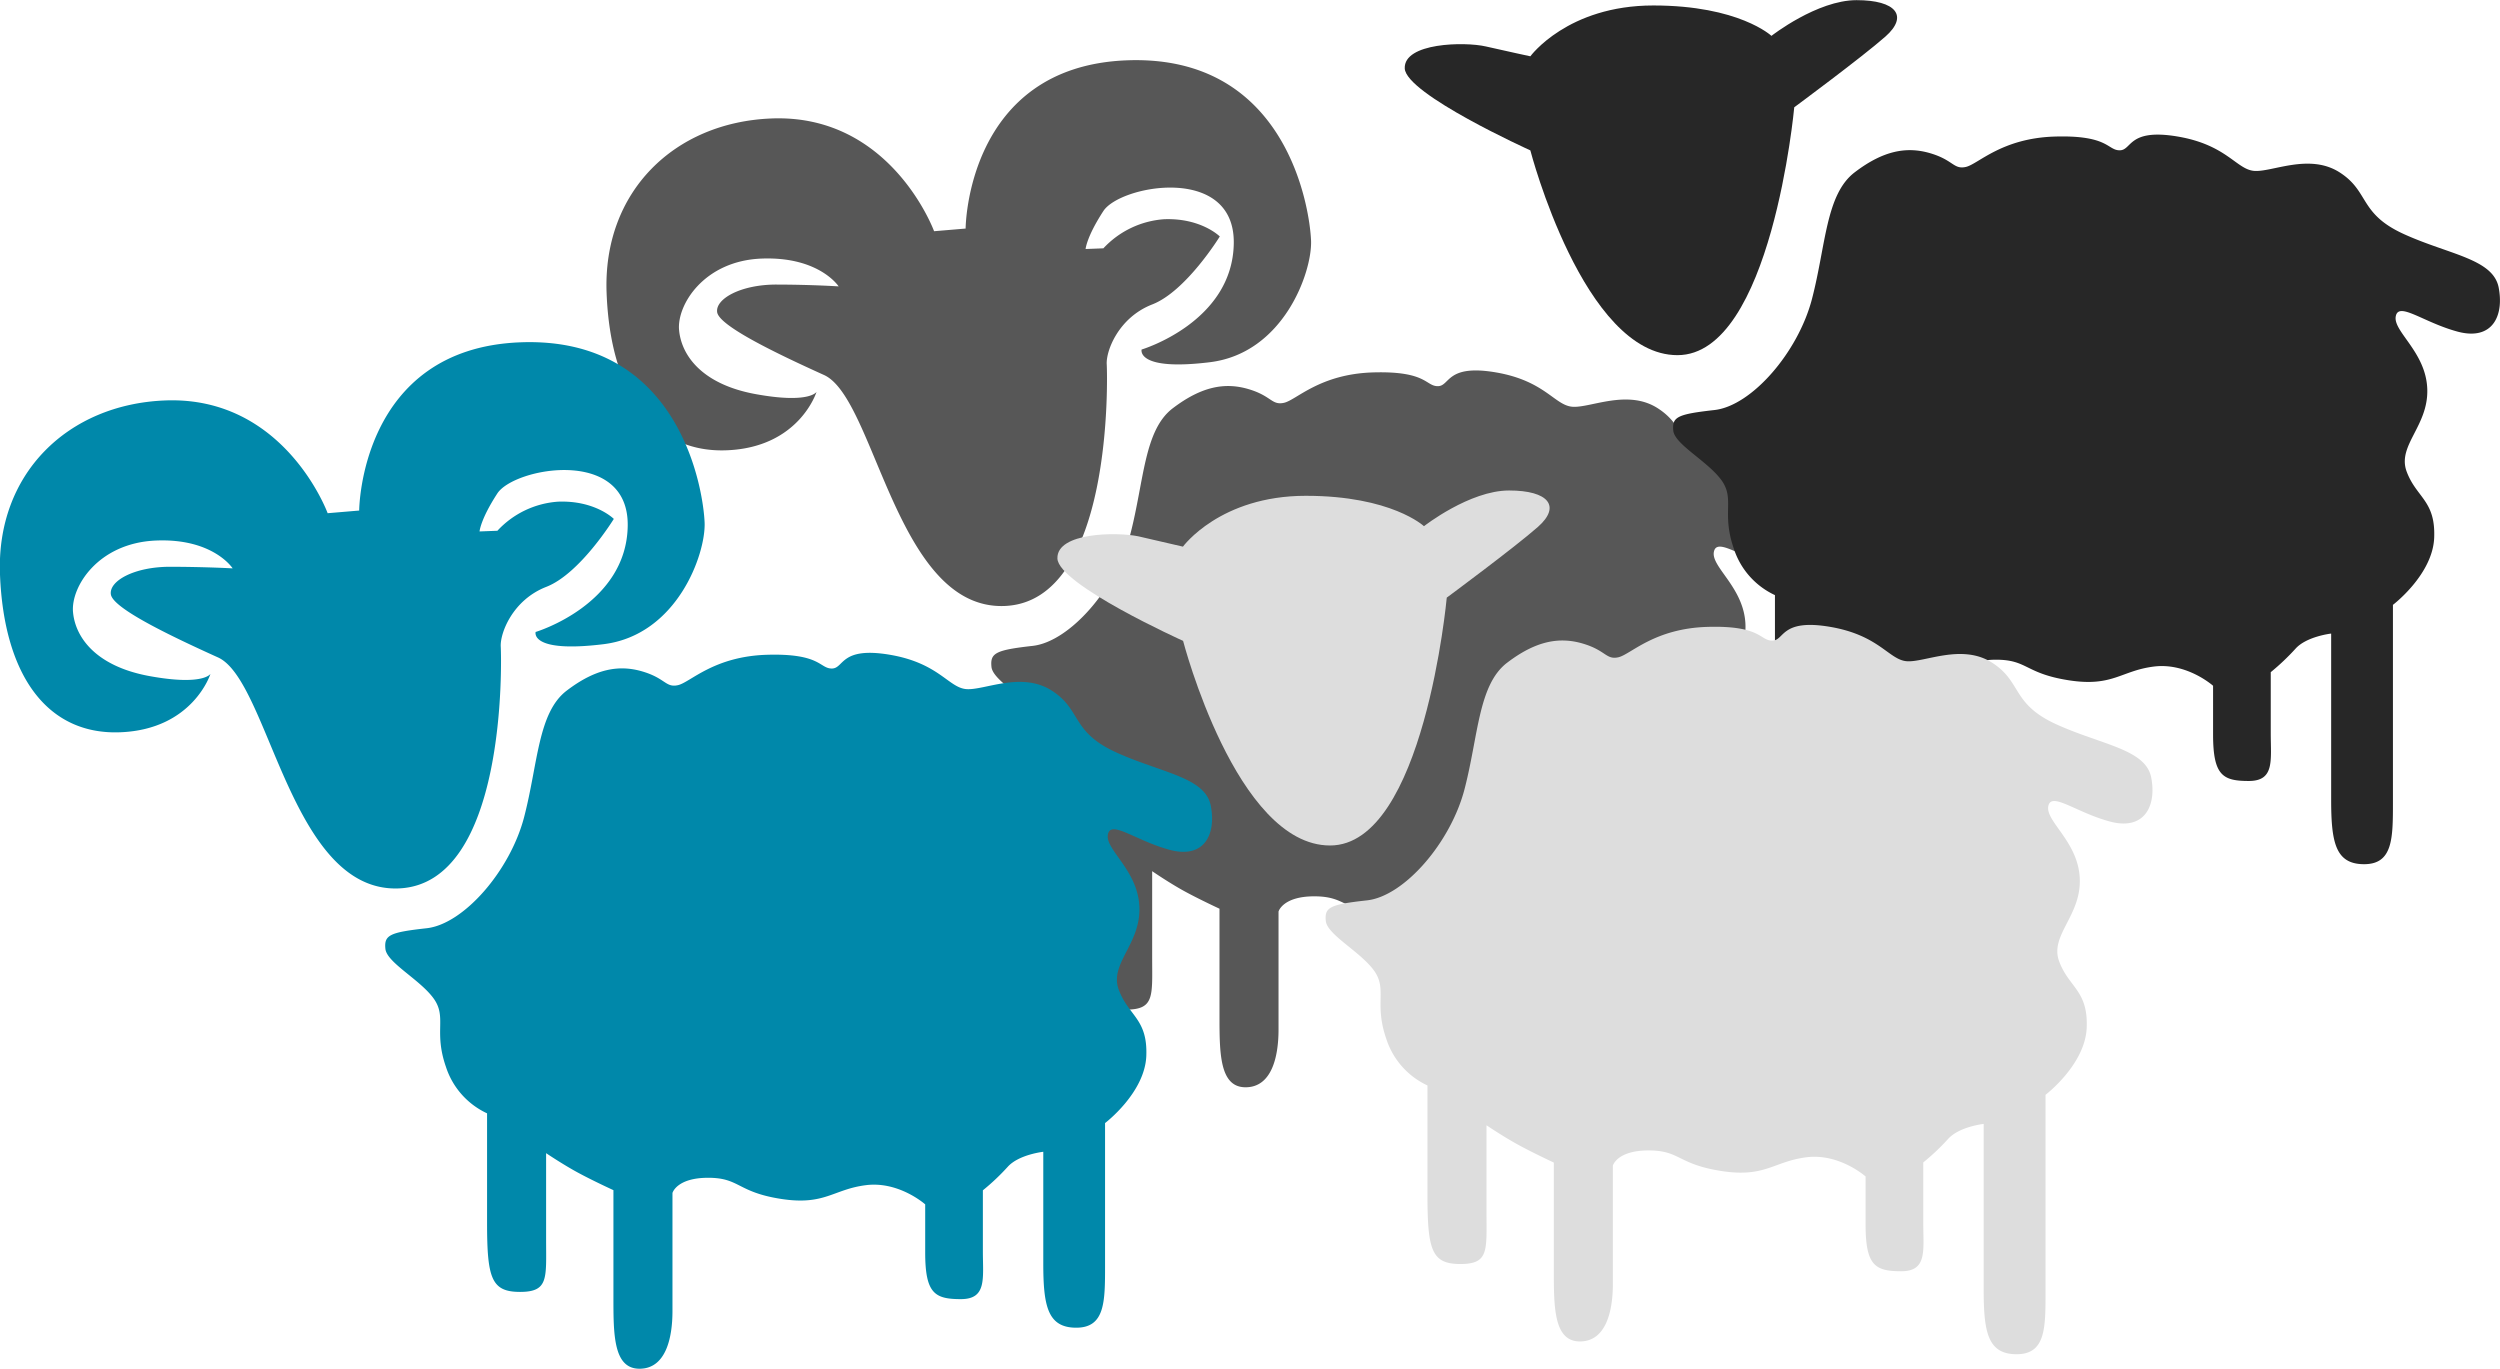
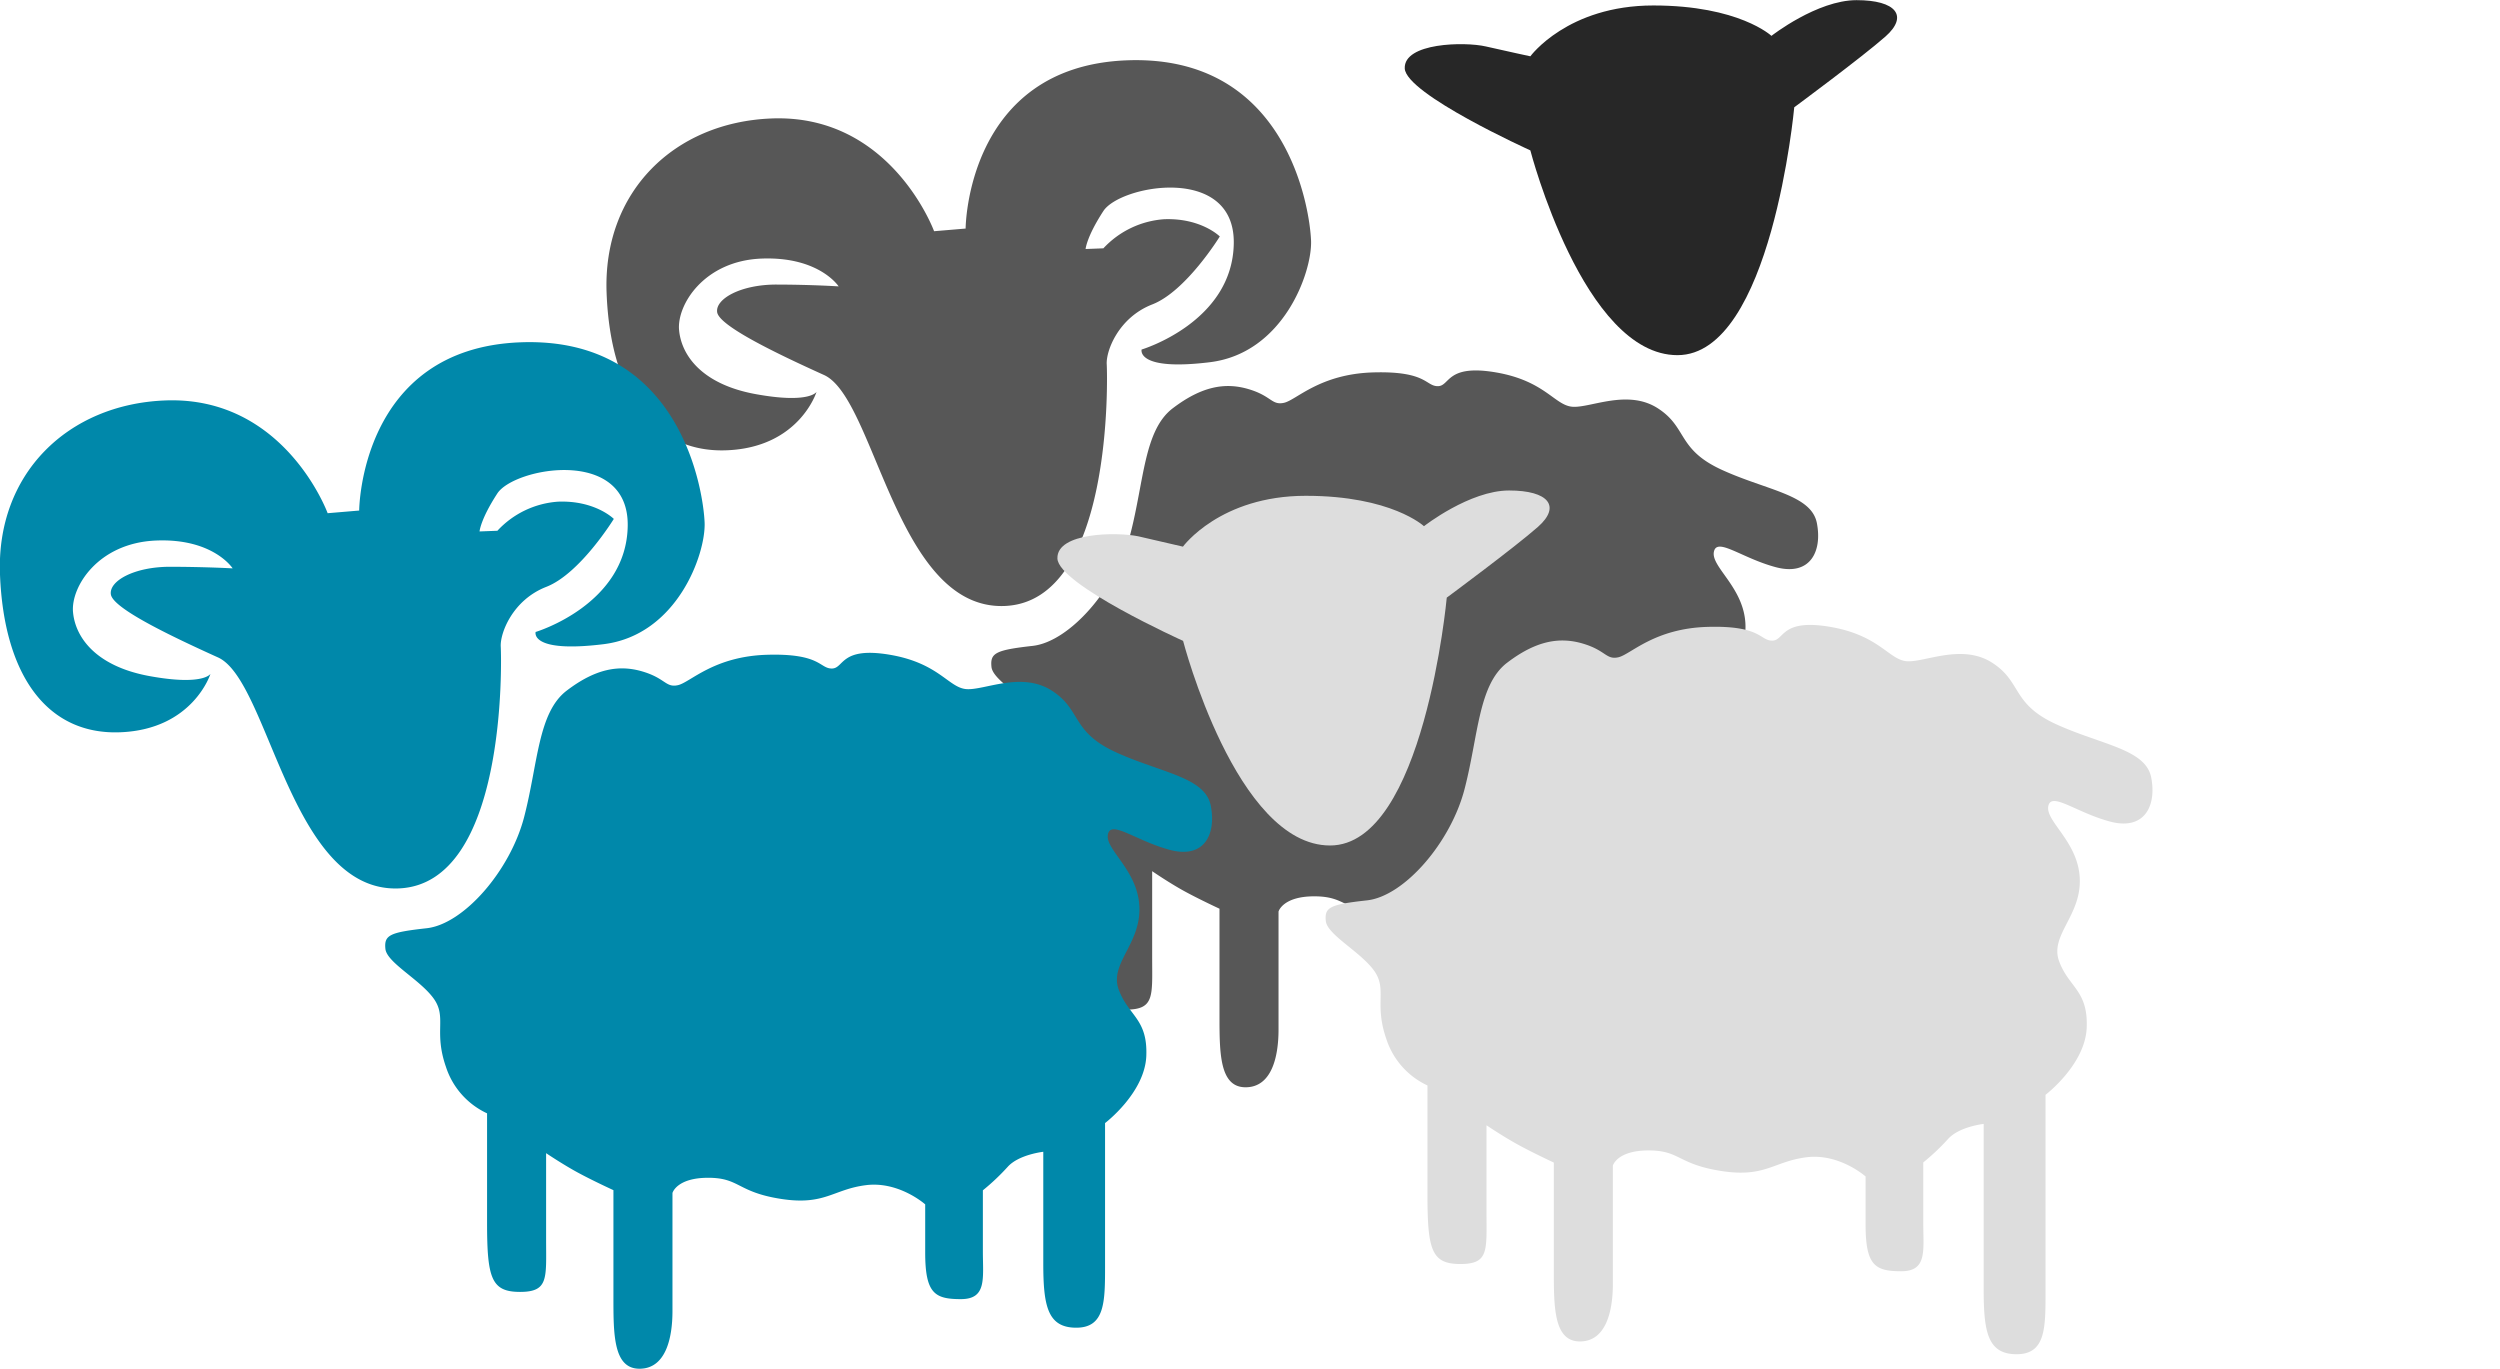
<svg xmlns="http://www.w3.org/2000/svg" viewBox="0 0 329.01 180.14">
  <defs>
    <style>.cls-1{fill:#575757;}.cls-2{fill:#08a;}.cls-3{fill:#272727;}.cls-4{fill:#ddd;}</style>
  </defs>
  <title>05-ram-group01</title>
  <g id="Layer_2" data-name="Layer 2">
    <g id="Layer_1-2" data-name="Layer 1">
      <path class="cls-1" d="M110.37,37.69s-2.56-3.95-10.14-3.66-11.17,6.1-10.86,9.42,3,7.13,10.09,8.42,8-.3,8-.3-2.26,7.32-11.83,7.69-15.3-7.44-15.8-20.73,8.91-22.45,21.73-22.94c15.72-.6,21.37,14.84,21.37,14.84l4.15-.35s.09-21.34,21.22-22.14,24.08,19.62,24.24,23.73-3.6,14.81-13.32,16S150.24,46,150.24,46s12-3.59,12.13-14-14.94-7.64-17.16-4.23-2.34,5-2.34,5l2.34-.09a12.08,12.08,0,0,1,8-3.83c4.87-.18,7.32,2.27,7.32,2.27s-4.43,7.21-8.88,8.94-6.1,6.11-6,7.87.83,31.27-13.44,31.82-17-27.34-23.77-30.4-13.82-6.52-14.06-8.27,3.11-3.64,7.82-3.63S110.37,37.69,110.37,37.69Z" />
      <path class="cls-1" d="M151.63,114.65V126c0,5.06.36,6.87-3.44,6.87s-4.33-1.81-4.33-9.13V109.41a10.24,10.24,0,0,1-5.43-6.14c-1.62-4.7.18-6.51-1.62-9s-6.15-4.7-6.33-6.51S131,85.55,135.9,85s11-7.59,12.84-14.64,1.8-13.74,5.6-16.63,6.87-3.43,9.94-2.53,3.07,2.17,4.7,1.81,4.7-3.8,11.75-4,6.87,1.81,8.49,1.81,1.09-2.92,7.6-1.82,7.77,4.35,10.12,4.53,7.23-2.35,11.2.18,2.53,5.42,8.5,8.14,11.75,3.25,12.47,7-.9,7-5.42,5.79-7.77-4-8.14-2,4,4.7,4.16,9.58-4,7.41-2.71,10.84,3.8,3.8,3.61,8.68-5.42,8.86-5.42,8.86v18.79c0,4.7,0,8.14-3.79,8.14s-4.34-2.89-4.34-8.5V114.47s-3.25.36-4.7,2a30.57,30.57,0,0,1-3.25,3.07v8c0,3.61.54,6.32-2.9,6.32s-4.7-.72-4.7-6.14v-6.33s-3.43-3.07-7.77-2.53-5.42,2.71-11.2,1.81-5.43-2.71-9.58-2.71-4.7,2-4.7,2v15.54c0,3.61-.91,7.59-4.34,7.59s-3.43-4.52-3.43-9.4v-14.1s-2.72-1.26-4.7-2.35S151.63,114.65,151.63,114.65Z" />
      <path class="cls-2" d="M30.62,74.8s-2.57-4-10.15-3.66S9.31,77.24,9.61,80.56s3,7.13,10.09,8.42,8-.3,8-.3S25.4,96,15.82,96.37.53,88.93,0,75.64,8.93,53.19,21.75,52.7c15.72-.6,21.37,14.84,21.37,14.84l4.15-.35s.09-21.34,21.22-22.14S92.57,64.68,92.73,68.78s-3.6,14.81-13.32,16-8.92-1.61-8.92-1.61,12-3.59,12.12-14-14.94-7.64-17.16-4.23-2.34,5-2.34,5l2.35-.09a12,12,0,0,1,8-3.83c4.88-.18,7.32,2.27,7.32,2.27s-4.43,7.21-8.88,8.94-6.1,6.11-6,7.87.83,31.27-13.44,31.82-17-27.34-23.77-30.4S14.84,80,14.59,78.22s3.11-3.64,7.82-3.63S30.62,74.8,30.62,74.8Z" />
      <path class="cls-2" d="M71.87,151.76v11.39c0,5.06.36,6.87-3.43,6.87s-4.34-1.81-4.34-9.13V146.52a10.21,10.21,0,0,1-5.42-6.14c-1.63-4.7.18-6.51-1.63-9s-6.15-4.7-6.33-6.51.55-2.17,5.43-2.71,11-7.59,12.83-14.64,1.81-13.74,5.6-16.63,6.87-3.43,9.94-2.53,3.08,2.17,4.7,1.81,4.7-3.8,11.75-4,6.87,1.81,8.5,1.81,1.08-2.91,7.59-1.82,7.77,4.35,10.12,4.53,7.23-2.35,11.21.18,2.53,5.42,8.49,8.14,11.75,3.25,12.47,7.05-.9,7-5.42,5.78-7.77-4-8.13-2,4,4.7,4.15,9.58-4,7.41-2.71,10.85,3.8,3.79,3.62,8.67-5.43,8.86-5.43,8.86v18.8c0,4.69,0,8.13-3.79,8.13s-4.34-2.89-4.34-8.5V151.58s-3.25.36-4.7,2a29.54,29.54,0,0,1-3.25,3.07v8c0,3.61.54,6.32-2.89,6.32s-4.7-.72-4.7-6.14v-6.33s-3.44-3.07-7.78-2.53-5.42,2.71-11.2,1.81S97.36,155,93.2,155s-4.7,2-4.7,2v15.54c0,3.61-.9,7.59-4.34,7.59s-3.43-4.52-3.43-9.4v-14.1S78,155.38,76,154.29,71.87,151.76,71.87,151.76Z" />
-       <path class="cls-3" d="M241.36,83.57V95c0,5.06.36,6.87-3.43,6.87s-4.34-1.81-4.34-9.13V78.32a10.21,10.21,0,0,1-5.42-6.14c-1.63-4.7.18-6.51-1.63-9s-6.15-4.7-6.33-6.51.55-2.16,5.43-2.71,11-7.59,12.83-14.64,1.81-13.73,5.6-16.63,6.87-3.43,9.94-2.53,3.08,2.17,4.7,1.81,4.7-3.8,11.75-4,6.87,1.81,8.5,1.81,1.08-2.91,7.59-1.82,7.77,4.35,10.12,4.53,7.23-2.35,11.21.18,2.53,5.43,8.49,8.14,11.75,3.25,12.47,7.05-.9,7-5.42,5.78-7.77-4-8.13-2,4,4.7,4.15,9.58-4,7.41-2.71,10.85,3.8,3.79,3.62,8.67-5.43,8.86-5.43,8.86v26c0,4.7,0,8.13-3.79,8.13s-4.34-2.89-4.34-8.5V83.38s-3.25.37-4.7,2a30.18,30.18,0,0,1-3.25,3.08v8c0,3.61.54,6.32-2.89,6.32s-4.7-.72-4.7-6.14V90.25s-3.44-3.07-7.78-2.53-5.42,2.71-11.2,1.81-5.42-2.71-9.58-2.71-4.7,2-4.7,2v15.54c0,3.62-.9,7.59-4.34,7.59s-3.43-4.52-3.43-9.4V88.45s-2.71-1.27-4.7-2.35S241.36,83.57,241.36,83.57Z" />
      <path class="cls-3" d="M201.4,7.41S206.29.72,217.58.72s15.55,4,15.55,4,6-4.7,11.2-4.7,6.87,2.08,3.8,4.79-12,9.31-12,9.31-3,32.62-15.37,32.62S201.4,19.79,201.4,19.79,185,12.38,184.87,9s7.86-3.53,10.66-2.89S201.4,7.41,201.4,7.41Z" />
      <path class="cls-4" d="M195.63,148.09v11.39c0,5.06.36,6.87-3.43,6.87s-4.34-1.81-4.34-9.13V142.85a10.21,10.21,0,0,1-5.42-6.14c-1.63-4.7.18-6.51-1.63-9s-6.15-4.7-6.33-6.51.55-2.17,5.43-2.71,11-7.59,12.83-14.64,1.81-13.74,5.6-16.63,6.87-3.43,9.94-2.53,3.08,2.17,4.7,1.81,4.7-3.8,11.75-4,6.87,1.81,8.5,1.81,1.08-2.92,7.59-1.82,7.77,4.35,10.12,4.53,7.23-2.35,11.21.18,2.53,5.42,8.49,8.13,11.75,3.26,12.47,7-.9,7-5.42,5.79-7.77-4-8.13-2,4,4.7,4.15,9.58-4,7.41-2.71,10.84,3.8,3.8,3.62,8.68-5.42,8.86-5.42,8.86v26c0,4.7,0,8.14-3.8,8.14s-4.34-2.89-4.34-8.5V147.91s-3.25.36-4.7,2a29.54,29.54,0,0,1-3.25,3.07v8c0,3.61.54,6.32-2.89,6.32s-4.7-.72-4.7-6.14v-6.33s-3.44-3.07-7.77-2.53-5.43,2.71-11.21,1.81-5.42-2.71-9.58-2.71-4.7,2-4.7,2v15.55c0,3.61-.9,7.59-4.34,7.59s-3.43-4.52-3.43-9.4V153s-2.71-1.26-4.7-2.35S195.63,148.09,195.63,148.09Z" />
      <path class="cls-4" d="M155.68,71.94s4.88-6.69,16.17-6.69,15.55,4,15.55,4,6-4.7,11.2-4.7,6.87,2.08,3.8,4.79-12,9.31-12,9.31-3,32.62-15.36,32.62-19.34-26.93-19.34-26.93-16.45-7.41-16.54-10.85S147,70,149.8,70.58Z" />
    </g>
  </g>
</svg>